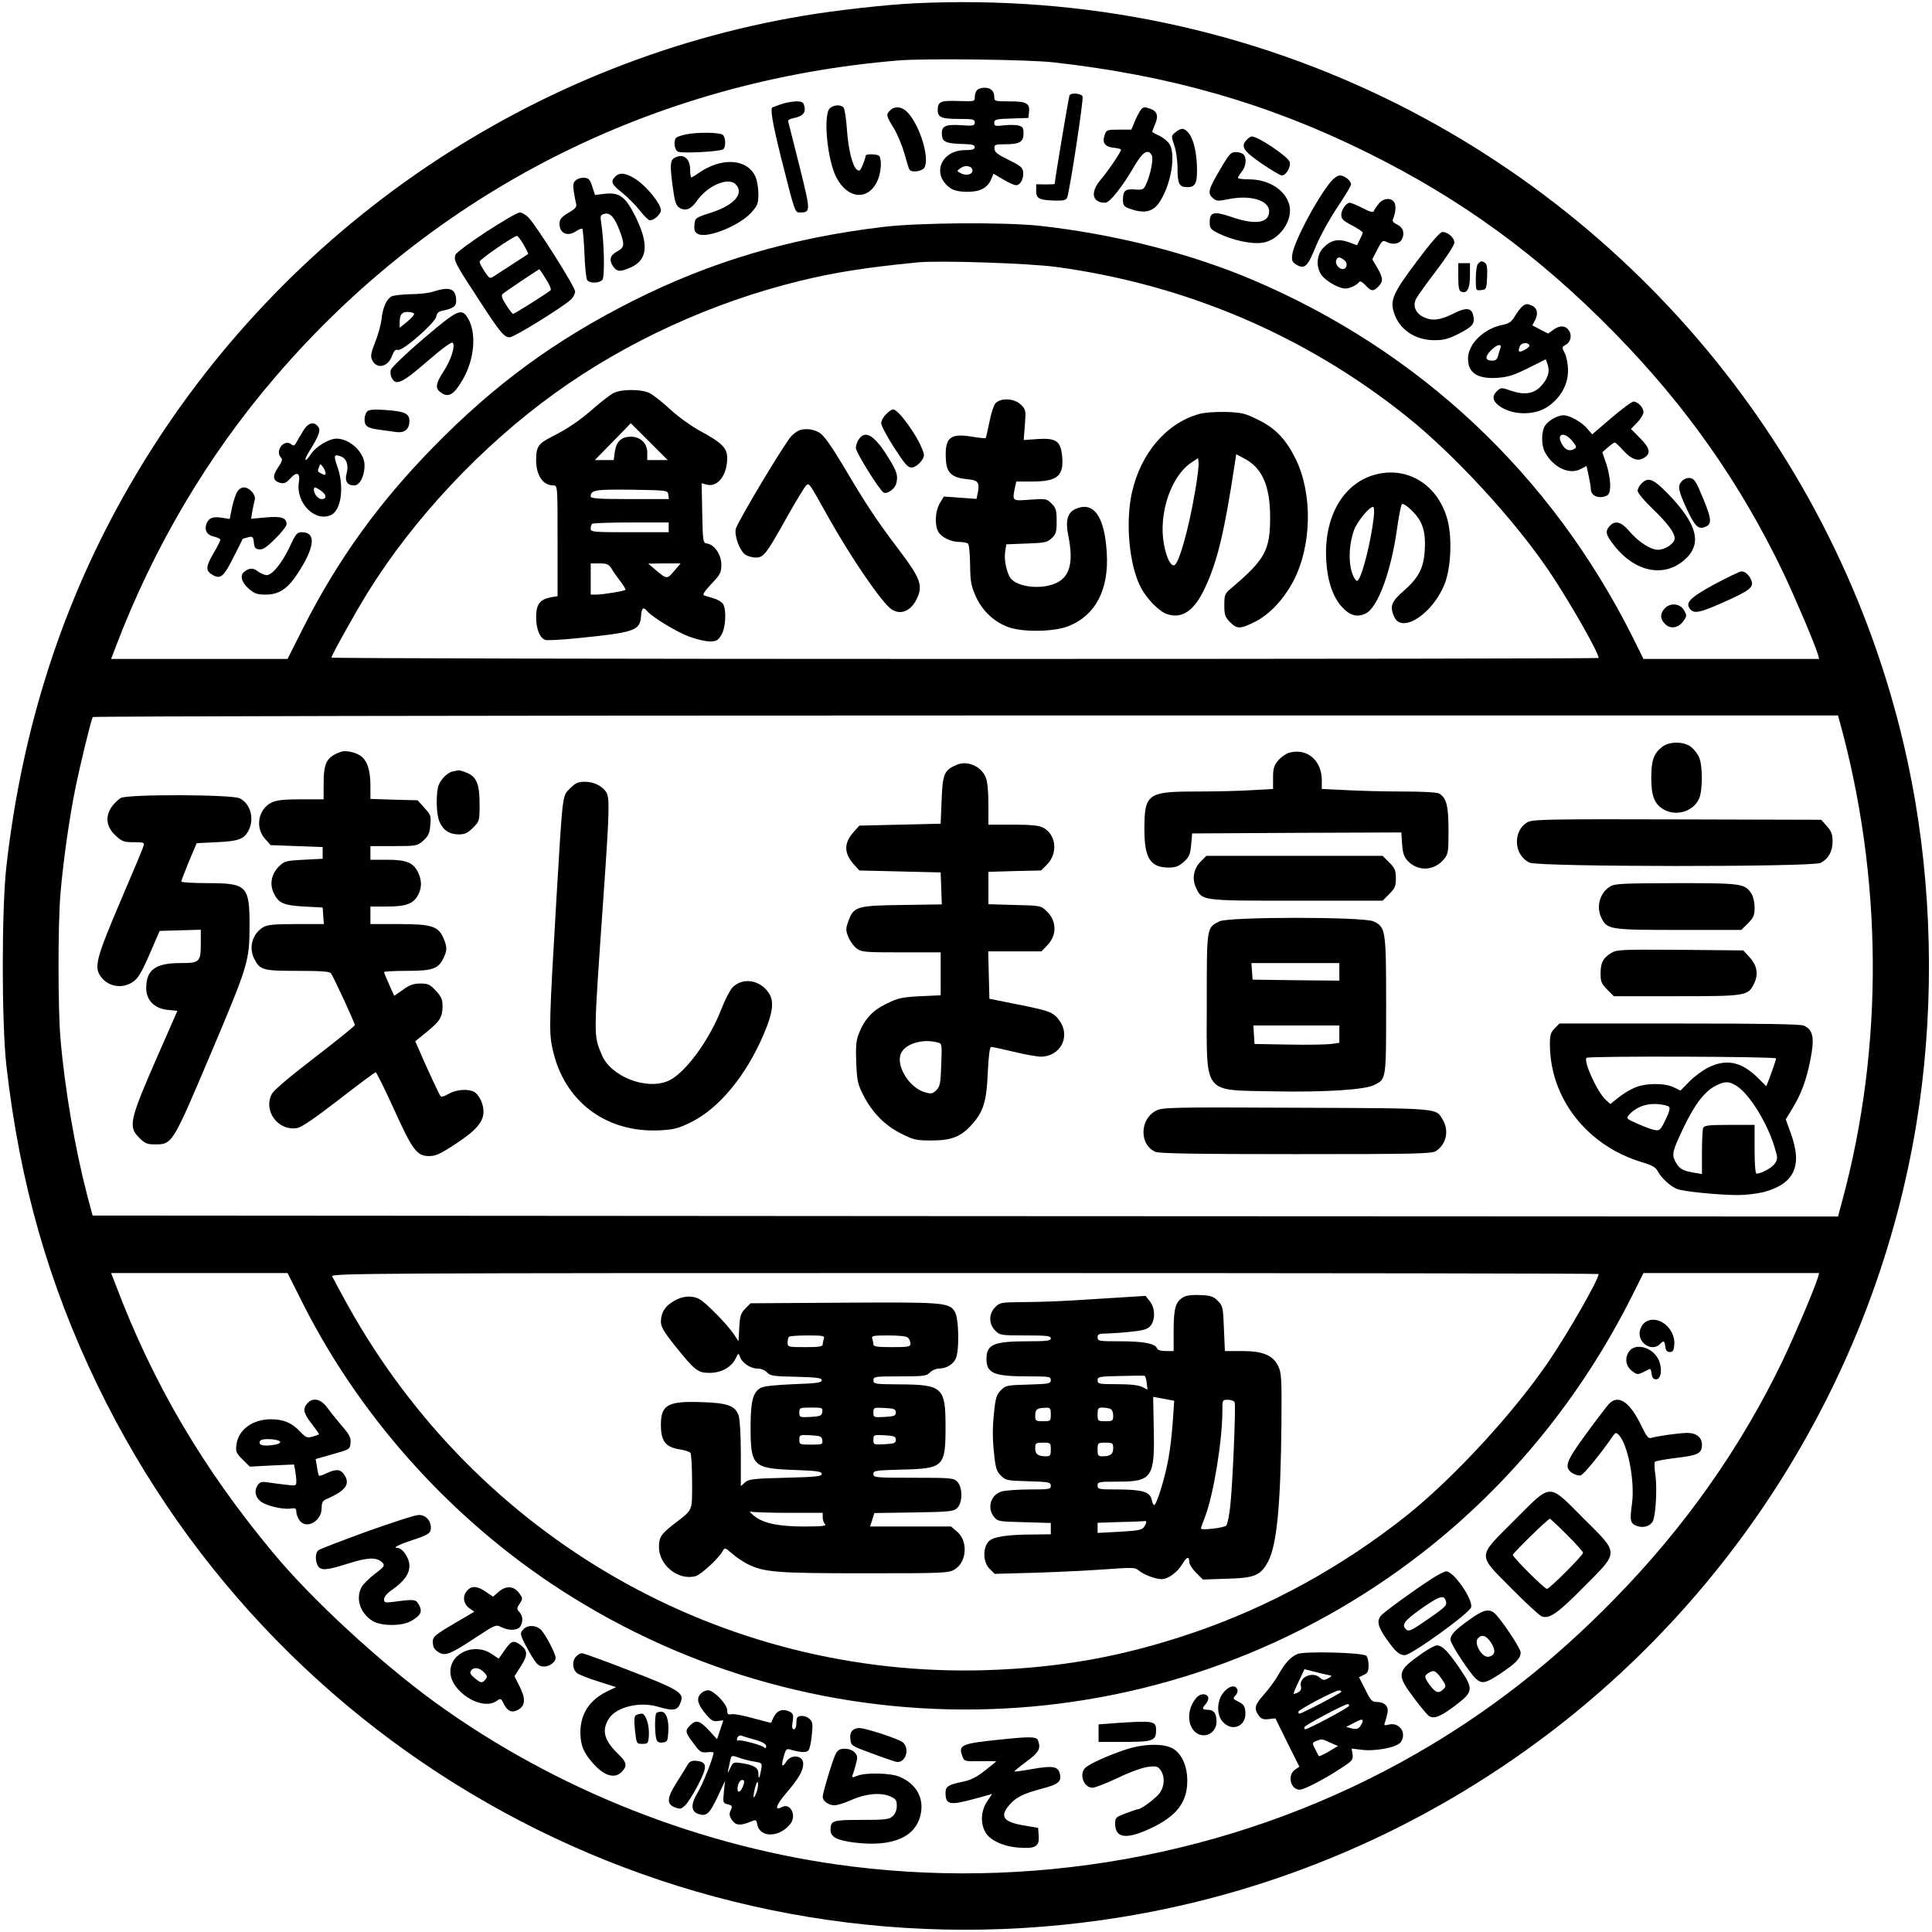
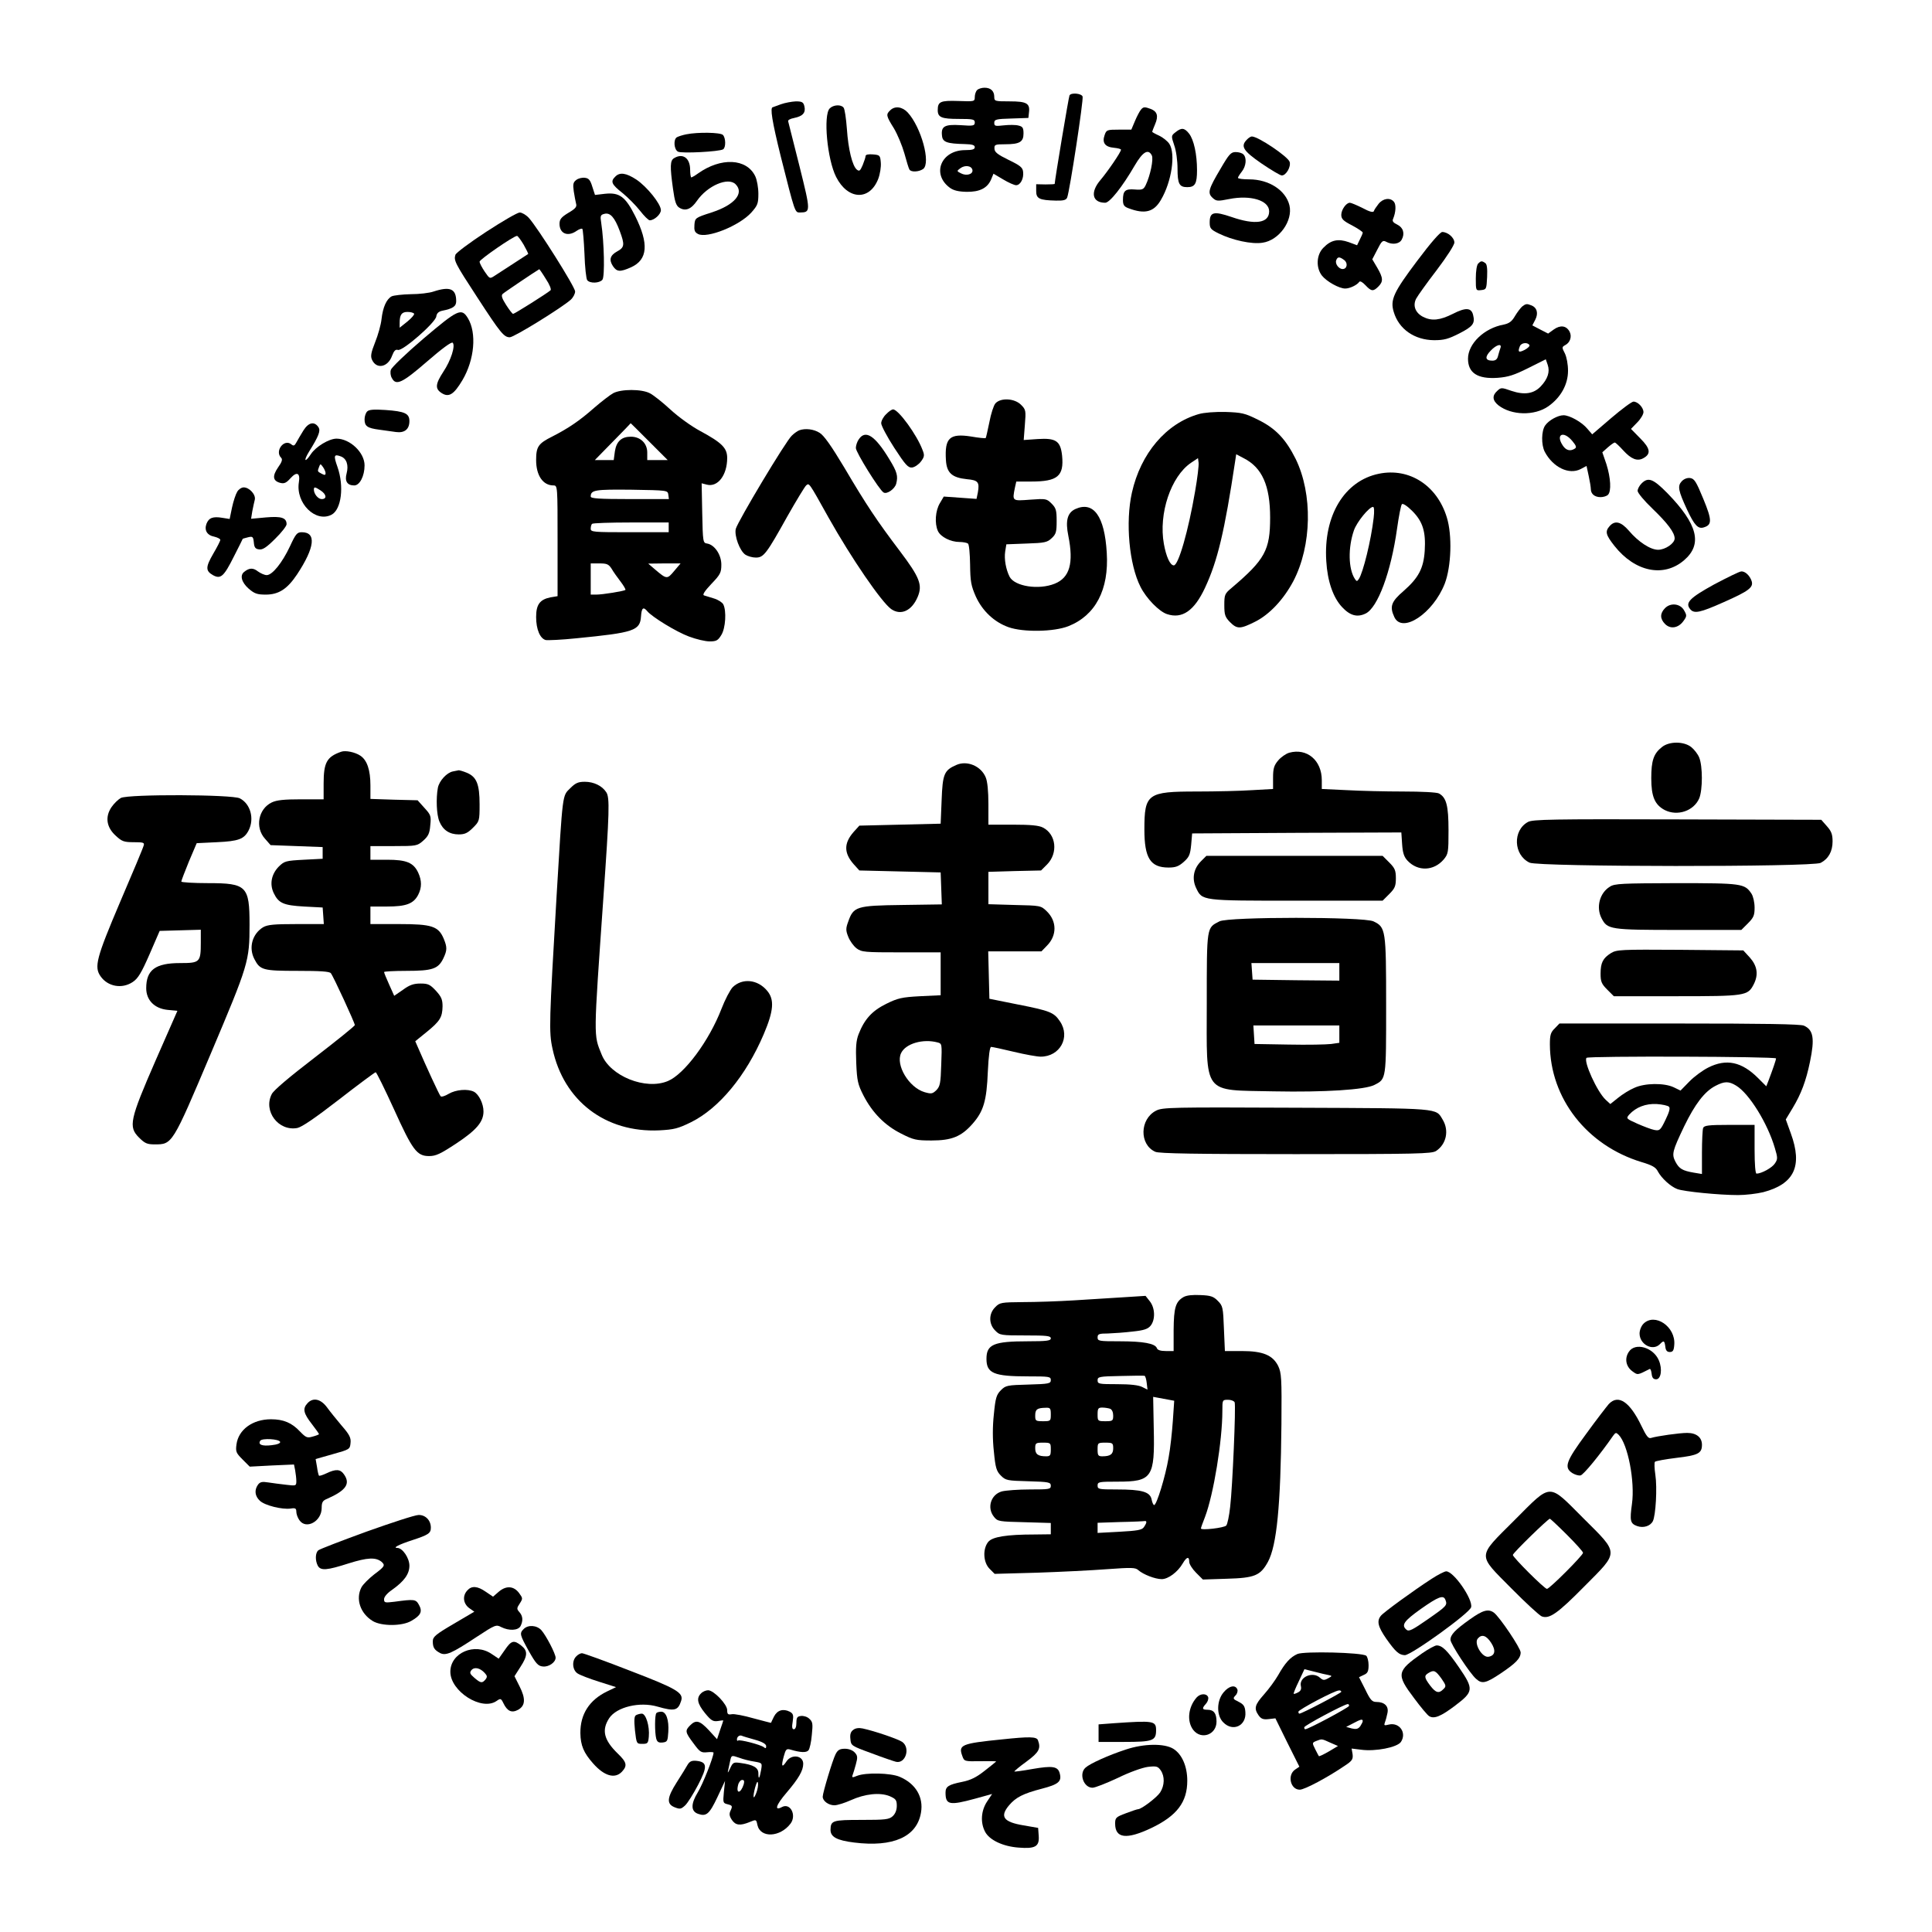
<svg xmlns="http://www.w3.org/2000/svg" version="1.0" width="991pt" height="991pt" viewBox="0 0 991 991" preserveAspectRatio="xMidYMid meet">
  <g transform="translate(0,991) scale(0.1,-0.1)" fill="#000000" stroke="none">
-     <path d="M4690 9893 c-145 -7 -405 -36 -570 -64 -1443 -242 -2719 -1132 -3455 -2409 -342 -592 -551 -1239 -632 -1952 -25 -217 -25 -809 0 -1026 68 -599 217 -1120 467 -1637 954 -1974 3083 -3080 5250 -2729 797 129 1546 451 2194 942 1002 761 1681 1886 1885 3122 89 538 87 1119 -5 1660 -261 1533 -1246 2863 -2644 3570 -767 387 -1612 565 -2490 523z m715 -303 c592 -66 1097 -210 1601 -459 489 -241 888 -532 1279 -932 364 -372 641 -766 861 -1224 63 -133 160 -361 179 -422 l6 -23 -450 0 -451 0 -56 113 c-417 832 -1090 1465 -1945 1830 -325 138 -715 237 -1099 279 -182 19 -618 16 -800 -6 -477 -57 -884 -178 -1285 -380 -398 -201 -707 -427 -1022 -749 -281 -287 -489 -576 -666 -924 l-82 -163 -452 0 -453 0 24 63 c194 510 471 979 817 1382 815 951 1938 1521 3199 1625 136 11 666 5 795 -10z m11 -1049 c665 -90 1279 -351 1799 -767 244 -195 554 -531 731 -794 101 -149 254 -417 254 -445 0 -3 -1462 -5 -3250 -5 -1787 0 -3250 3 -3250 7 0 11 123 232 184 330 235 381 588 757 962 1026 369 266 807 466 1256 576 181 44 331 68 603 95 111 11 567 -4 711 -23z m4018 -2323 c224 -806 230 -1674 16 -2466 l-22 -82 -4477 2 -4476 3 -28 105 c-62 238 -115 545 -137 805 -13 154 -13 585 0 740 14 165 46 392 76 538 26 128 81 354 90 369 3 4 2018 8 4478 8 l4474 0 6 -22z m-7877 -3001 c307 -606 796 -1138 1376 -1498 1361 -847 3102 -756 4365 228 449 350 815 799 1076 1321 l56 112 451 0 450 0 -6 -22 c-19 -62 -116 -290 -179 -423 -216 -450 -506 -861 -866 -1228 -314 -322 -647 -581 -1015 -792 -866 -498 -1895 -703 -2895 -579 -765 95 -1518 392 -2140 843 -280 204 -631 527 -829 766 -361 434 -615 866 -807 1373 l-24 62 453 0 452 0 82 -163z m6643 158 c0 -28 -153 -296 -254 -445 -178 -263 -489 -601 -731 -794 -331 -263 -706 -469 -1098 -602 -359 -122 -679 -179 -1062 -191 -1352 -40 -2604 676 -3269 1868 -41 74 -78 143 -82 152 -6 16 204 17 3245 17 1788 0 3251 -2 3251 -5z" />
    <path d="M5012 9448 c-7 -7 -12 -23 -12 -36 0 -23 -2 -23 -85 -20 -91 3 -105 -3 -105 -47 0 -37 20 -45 107 -45 74 0 83 -2 83 -18 0 -17 -7 -19 -73 -14 -82 5 -101 -6 -95 -55 3 -32 26 -40 116 -42 39 -1 52 -5 52 -16 0 -11 -12 -15 -49 -15 -124 0 -174 -123 -79 -193 19 -14 44 -20 86 -21 67 -1 107 19 126 64 l12 29 49 -29 c28 -17 58 -30 67 -30 22 0 40 34 36 68 -2 23 -15 33 -75 62 -57 28 -72 40 -72 58 -1 20 3 22 55 22 74 0 94 12 94 55 0 29 -4 36 -26 41 -14 4 -48 4 -75 1 -44 -5 -49 -4 -49 13 0 17 9 20 88 22 l87 3 3 28 c6 47 -12 57 -99 57 -76 0 -79 1 -79 23 0 30 -18 47 -50 47 -14 0 -31 -5 -38 -12z m-24 -410 c4 -22 -31 -32 -59 -17 -22 11 -22 12 -3 26 24 18 58 13 62 -9z" />
    <path d="M5486 9421 c-4 -6 -76 -437 -76 -454 0 -2 -21 -3 -47 -3 l-48 1 0 -35 c0 -39 16 -47 101 -49 40 -1 53 3 58 16 13 33 85 504 79 518 -6 16 -58 21 -67 6z" />
    <path d="M4005 9375 c-22 -8 -41 -15 -41 -15 -15 -1 -4 -71 41 -253 73 -289 72 -287 98 -287 56 1 56 4 -2 237 -30 120 -56 223 -58 230 -3 7 10 14 31 18 44 9 60 27 52 60 -5 21 -12 25 -44 25 -20 -1 -55 -7 -77 -15z" />
    <path d="M4256 9354 c-34 -34 -13 -262 33 -352 60 -118 172 -123 216 -9 9 24 15 61 13 83 -3 37 -5 39 -40 42 -23 2 -38 -1 -38 -8 0 -6 -7 -27 -15 -47 -13 -30 -17 -33 -30 -23 -23 19 -44 104 -51 209 -4 53 -11 102 -17 109 -13 17 -52 15 -71 -4z" />
    <path d="M4566 9344 c-22 -21 -21 -28 19 -92 19 -32 43 -90 54 -129 11 -40 22 -77 26 -83 9 -14 48 -12 70 3 41 30 -10 215 -79 290 -28 30 -66 35 -90 11z" />
    <path d="M5852 9347 c-6 -7 -20 -33 -30 -57 l-19 -45 -64 0 c-60 0 -64 -1 -73 -28 -14 -39 2 -61 48 -65 20 -2 36 -6 36 -10 0 -12 -67 -110 -105 -155 -54 -63 -43 -117 24 -117 23 0 87 80 152 192 41 70 69 86 87 51 10 -19 -8 -104 -31 -152 -11 -23 -18 -26 -56 -23 -49 4 -61 -6 -61 -54 0 -25 6 -34 28 -42 84 -32 131 -20 167 43 55 93 76 236 43 287 -9 14 -33 33 -52 42 -20 9 -36 18 -36 20 0 2 7 20 15 39 18 42 11 65 -22 78 -32 12 -39 11 -51 -4z" />
    <path d="M6030 9232 c-23 -18 -23 -19 -7 -67 10 -27 17 -80 17 -120 0 -78 9 -95 50 -95 40 0 50 18 50 87 0 81 -16 156 -41 188 -24 30 -39 31 -69 7z" />
    <path d="M3520 9221 c-20 -4 -41 -11 -48 -15 -19 -11 -15 -64 6 -74 18 -10 212 0 231 12 15 9 14 59 -1 74 -13 13 -128 15 -188 3z" />
    <path d="M6396 9194 c-34 -34 -20 -57 74 -122 50 -34 97 -62 105 -62 22 0 48 45 40 70 -9 27 -161 130 -194 130 -5 0 -17 -7 -25 -16z" />
    <path d="M6261 9045 c-63 -106 -68 -125 -41 -150 19 -17 25 -18 85 -6 110 22 205 -7 205 -63 0 -61 -72 -71 -193 -29 -91 31 -112 26 -112 -28 0 -30 5 -36 45 -56 71 -35 171 -57 226 -48 85 12 157 113 138 192 -19 77 -105 133 -206 133 -32 0 -58 3 -58 8 0 4 9 18 20 32 22 28 26 70 8 88 -7 7 -24 12 -40 12 -24 0 -34 -11 -77 -85z" />
    <path d="M3458 9099 c-21 -12 -22 -42 -6 -157 9 -66 16 -87 32 -97 31 -20 61 -9 91 35 54 78 160 123 198 85 46 -46 -5 -107 -124 -145 -83 -27 -84 -28 -87 -63 -2 -28 1 -38 18 -47 46 -25 213 42 274 110 32 36 36 46 36 96 0 31 -7 71 -16 90 -44 92 -176 98 -294 14 -15 -11 -31 -20 -34 -20 -3 0 -6 18 -6 39 0 60 -37 87 -82 60z" />
    <path d="M3156 9004 c-26 -25 -19 -40 37 -84 28 -23 69 -64 90 -91 21 -27 43 -49 50 -49 23 0 57 31 57 52 0 32 -72 121 -126 157 -52 34 -85 39 -108 15z" />
-     <path d="M6822 8973 c-78 -99 -189 -313 -194 -373 -3 -28 2 -36 24 -49 41 -23 56 -8 99 99 22 52 70 139 109 197 38 57 70 109 70 117 0 19 -33 46 -57 46 -13 0 -34 -16 -51 -37z" />
    <path d="M2956 8987 c-16 -12 -18 -22 -13 -58 4 -24 9 -53 12 -64 5 -16 -4 -26 -40 -47 -36 -22 -45 -33 -45 -56 0 -51 43 -68 88 -36 13 9 26 13 29 10 3 -3 8 -61 11 -128 2 -68 9 -129 14 -135 14 -18 63 -16 78 2 13 16 9 193 -6 291 -6 37 -4 42 16 47 30 8 53 -18 79 -88 26 -70 25 -84 -14 -105 -36 -20 -42 -43 -21 -75 20 -30 37 -31 93 -6 86 39 92 121 21 263 -50 99 -80 122 -155 114 l-51 -6 -14 43 c-10 33 -18 43 -38 45 -14 2 -34 -3 -44 -11z" />
    <path d="M7071 8864 c-11 -14 -22 -30 -24 -37 -3 -8 -21 -4 -58 16 -30 15 -59 27 -65 27 -19 0 -44 -36 -44 -62 0 -21 10 -31 55 -54 30 -16 55 -33 55 -37 0 -4 -7 -21 -15 -36 l-14 -29 -43 16 c-54 19 -91 11 -129 -28 -37 -36 -40 -103 -8 -144 24 -30 88 -66 119 -66 24 0 61 18 72 34 4 6 16 0 32 -17 30 -32 40 -33 66 -7 26 26 25 44 -5 96 l-26 44 26 50 c22 44 28 49 45 40 31 -17 68 -12 80 11 17 31 8 62 -23 77 -21 10 -27 18 -21 30 14 34 16 73 4 87 -19 23 -56 18 -79 -11z m-176 -288 c20 -15 15 -46 -8 -46 -20 0 -40 27 -33 45 7 19 17 19 41 1z" />
    <path d="M2494 8721 c-84 -55 -155 -108 -158 -118 -9 -29 -3 -42 112 -218 119 -183 137 -205 167 -205 22 0 269 153 313 193 12 11 22 30 22 42 0 23 -193 329 -238 378 -14 15 -35 27 -46 27 -12 0 -89 -45 -172 -99z m192 -66 c14 -25 25 -47 23 -48 -4 -3 -129 -84 -171 -111 -26 -17 -26 -17 -52 21 -14 21 -26 43 -26 51 0 11 175 132 192 132 4 0 19 -20 34 -45z m114 -176 c19 -28 29 -54 24 -58 -18 -16 -185 -121 -192 -121 -4 0 -20 21 -36 46 -21 33 -26 48 -18 56 8 8 167 115 188 127 1 1 17 -22 34 -50z" />
    <path d="M7270 8573 c-122 -162 -140 -201 -121 -263 26 -88 106 -144 207 -145 51 0 73 6 130 35 70 36 81 51 70 95 -9 37 -38 39 -104 5 -66 -33 -108 -38 -153 -15 -40 21 -53 58 -35 93 8 15 55 81 105 146 53 70 91 129 91 142 0 25 -34 54 -62 54 -11 0 -59 -55 -128 -147z" />
    <path d="M7582 8558 c-7 -7 -12 -39 -12 -76 0 -63 0 -63 28 -60 26 3 27 5 30 67 2 45 -1 67 -10 72 -17 12 -22 11 -36 -3z" />
-     <path d="M7480 8490 c0 -54 4 -72 15 -76 30 -12 45 15 45 82 l0 64 -30 0 -30 0 0 -70z" />
    <path d="M2225 8415 c-22 -8 -75 -14 -118 -14 -43 -1 -87 -6 -98 -11 -27 -15 -45 -56 -52 -117 -3 -29 -18 -82 -33 -119 -21 -53 -24 -71 -16 -89 23 -51 82 -39 103 20 10 26 18 34 30 30 23 -8 193 140 197 172 2 16 12 25 30 29 56 11 72 23 72 49 0 64 -32 77 -115 50z m-101 -114 c3 -4 -12 -22 -34 -40 l-40 -32 0 25 c0 41 10 56 40 56 16 0 31 -4 34 -9z" />
    <path d="M7808 8338 c-8 -7 -25 -29 -37 -49 -16 -28 -30 -38 -58 -44 -100 -18 -183 -98 -183 -175 0 -73 49 -105 152 -98 54 4 85 14 157 50 l90 45 10 -29 c12 -35 0 -72 -36 -110 -36 -38 -84 -45 -150 -23 -51 18 -54 18 -73 0 -27 -24 -25 -49 6 -74 67 -52 185 -55 256 -5 64 45 101 112 101 182 0 34 -7 70 -16 89 -16 31 -16 33 2 43 25 13 35 44 22 69 -17 31 -47 35 -81 11 l-29 -21 -41 21 -40 21 15 29 c17 33 9 63 -21 74 -22 9 -28 8 -46 -6z m37 -198 c3 -5 -8 -16 -25 -25 -30 -15 -36 -11 -24 19 7 18 39 22 49 6z m-149 -16 c-3 -9 -9 -27 -12 -40 -4 -17 -13 -24 -29 -24 -37 0 -40 19 -9 51 30 32 60 39 50 13z" />
    <path d="M2172 8173 c-89 -76 -164 -148 -167 -160 -4 -11 -2 -31 5 -42 21 -41 53 -26 181 85 76 66 125 102 131 96 15 -15 -9 -91 -48 -149 -41 -63 -43 -87 -9 -109 37 -24 63 -8 107 66 62 105 74 242 28 318 -33 54 -51 45 -228 -105z" />
    <path d="M8265 7766 l-98 -84 -25 29 c-28 34 -91 69 -122 69 -29 0 -76 -26 -94 -52 -20 -28 -21 -100 -2 -136 42 -79 124 -119 184 -88 l30 16 11 -51 c6 -27 11 -58 11 -67 0 -26 20 -42 50 -42 14 0 31 5 38 12 18 18 14 87 -8 157 l-21 61 28 25 c15 13 31 25 36 25 4 0 23 -18 43 -40 41 -45 72 -57 102 -41 42 22 38 50 -14 102 l-48 49 32 33 c18 18 32 42 32 53 0 24 -29 54 -51 54 -9 0 -60 -38 -114 -84z m-200 -118 c20 -24 23 -33 13 -39 -23 -15 -45 -10 -62 16 -38 57 3 78 49 23z" />
    <path d="M1883 7799 c-7 -7 -13 -25 -13 -40 0 -35 14 -45 75 -53 28 -4 66 -9 86 -12 44 -6 69 14 69 56 0 39 -23 50 -123 57 -60 4 -85 2 -94 -8z" />
    <path d="M1557 7703 c-13 -21 -29 -48 -36 -61 -10 -19 -15 -21 -27 -11 -37 30 -86 -35 -52 -69 8 -8 5 -21 -16 -50 -30 -44 -27 -69 12 -79 20 -5 31 0 53 25 32 35 50 26 42 -22 -17 -107 86 -209 168 -166 50 27 65 145 30 245 -21 59 -18 67 17 54 30 -11 41 -45 30 -87 -11 -40 3 -62 39 -62 28 0 53 48 53 103 0 66 -75 137 -144 137 -38 0 -106 -41 -131 -79 -31 -47 -40 -37 -10 12 50 80 60 107 49 125 -21 32 -51 26 -77 -15z m113 -220 c0 -11 -5 -11 -20 -3 -23 12 -22 12 -13 36 6 16 7 16 20 -2 7 -10 13 -24 13 -31z m-25 -89 c30 -20 33 -44 5 -44 -18 0 -40 26 -40 49 0 15 6 14 35 -5z" />
    <path d="M8626 7441 c-22 -24 -18 -47 28 -146 37 -79 56 -100 86 -90 42 13 42 37 -3 146 -37 90 -46 104 -68 107 -15 2 -32 -5 -43 -17z" />
    <path d="M8420 7430 c-11 -11 -20 -28 -20 -38 0 -10 34 -51 76 -91 78 -75 114 -123 114 -153 0 -25 -48 -58 -85 -58 -39 0 -101 40 -150 98 -40 46 -71 54 -98 24 -25 -28 -21 -45 24 -102 105 -133 252 -164 357 -74 96 82 71 184 -86 345 -73 74 -98 83 -132 49z" />
    <path d="M1217 7388 c-8 -13 -20 -49 -27 -82 l-12 -58 -38 6 c-48 8 -69 0 -81 -31 -12 -33 3 -59 41 -66 16 -4 30 -11 30 -16 0 -6 -16 -37 -36 -71 -40 -69 -40 -88 -2 -110 40 -22 56 -8 108 96 25 49 45 89 45 90 0 1 12 4 27 8 24 6 27 3 30 -26 2 -26 8 -34 27 -36 18 -3 38 10 82 54 33 32 59 66 59 75 0 33 -26 42 -106 35 l-76 -7 6 38 c4 21 10 48 13 60 6 26 -28 63 -57 63 -11 0 -26 -10 -33 -22z" />
    <path d="M1487 7107 c-39 -83 -90 -147 -119 -147 -11 0 -31 9 -45 19 -24 19 -44 19 -70 -2 -24 -18 -14 -54 22 -86 30 -26 44 -31 88 -31 67 0 111 29 161 104 91 138 100 216 24 216 -24 0 -31 -8 -61 -73z" />
    <path d="M8792 6912 c-125 -69 -150 -94 -122 -127 20 -24 50 -18 171 36 129 57 154 76 144 108 -9 28 -33 51 -53 50 -9 0 -72 -31 -140 -67z" />
    <path d="M8541 6791 c-27 -27 -27 -55 0 -82 27 -27 67 -21 93 14 19 26 19 30 5 55 -19 36 -69 42 -98 13z" />
    <path d="M3145 7893 c-16 -9 -59 -42 -95 -73 -78 -69 -135 -107 -217 -149 -72 -36 -83 -52 -83 -121 0 -79 35 -130 89 -130 21 0 21 -4 21 -284 l0 -284 -36 -6 c-55 -11 -74 -37 -74 -101 0 -63 20 -110 49 -118 11 -2 82 1 158 9 295 29 326 39 331 112 3 45 12 51 32 27 25 -30 149 -106 214 -130 37 -14 84 -25 106 -25 35 0 43 5 60 33 22 35 27 124 10 157 -5 10 -27 24 -47 30 -21 6 -44 14 -52 16 -9 3 3 22 38 59 46 48 51 58 51 99 0 51 -35 102 -73 108 -21 3 -22 7 -25 156 l-3 153 27 -7 c56 -14 104 49 104 137 0 51 -27 78 -138 138 -45 24 -113 73 -154 111 -40 37 -87 74 -105 83 -42 22 -147 22 -188 0z m185 -248 l95 -95 -53 0 -52 0 0 39 c0 47 -35 81 -84 81 -48 0 -74 -24 -82 -75 l-6 -45 -49 0 -48 0 92 94 c51 52 92 94 92 95 0 1 43 -42 95 -94z m98 -272 l3 -23 -200 0 c-158 0 -201 3 -201 13 0 34 22 37 210 35 183 -3 185 -3 188 -25z m2 -168 l0 -25 -200 0 c-187 0 -200 1 -200 18 0 10 3 22 7 25 3 4 93 7 200 7 l193 0 0 -25z m-293 -212 c9 -16 30 -45 46 -66 16 -21 27 -40 25 -43 -7 -6 -116 -24 -150 -24 l-28 0 0 80 0 80 45 0 c38 0 47 -4 62 -27z m321 -12 c-36 -43 -38 -43 -98 8 l-35 30 83 1 83 0 -33 -39z" />
    <path d="M5106 7841 c-9 -10 -23 -53 -31 -96 -9 -43 -17 -80 -19 -82 -2 -2 -36 1 -75 8 -110 17 -136 -7 -129 -121 4 -66 31 -90 108 -98 57 -5 65 -15 56 -67 l-7 -34 -84 6 -84 6 -20 -34 c-23 -38 -28 -104 -10 -143 14 -30 65 -56 111 -56 18 0 38 -4 43 -8 6 -4 10 -52 11 -107 1 -88 5 -109 29 -164 34 -75 95 -132 168 -158 76 -27 233 -24 307 5 139 55 209 187 197 377 -11 188 -68 266 -161 224 -41 -19 -52 -60 -36 -138 28 -140 7 -214 -70 -245 -82 -33 -204 -14 -231 35 -19 37 -29 91 -23 130 l6 37 104 4 c92 3 106 6 128 27 23 21 26 33 26 88 0 55 -3 67 -26 90 -25 25 -29 26 -110 20 -93 -7 -92 -8 -78 62 l7 31 77 0 c135 0 168 28 158 132 -8 76 -31 92 -125 86 l-72 -5 6 78 c6 73 5 78 -20 103 -33 33 -104 37 -131 7z" />
    <path d="M4545 7785 c-14 -13 -25 -34 -25 -46 0 -12 30 -69 67 -126 58 -89 71 -103 92 -101 13 2 33 15 45 31 18 24 19 32 8 59 -29 78 -124 208 -151 208 -7 0 -23 -11 -36 -25z" />
    <path d="M6149 7786 c-168 -48 -298 -202 -343 -403 -34 -152 -14 -369 44 -483 30 -60 96 -127 136 -140 78 -26 140 17 195 135 64 137 100 286 155 652 l5 33 38 -20 c95 -48 136 -141 136 -305 0 -167 -26 -215 -198 -361 -35 -29 -37 -35 -37 -88 0 -50 4 -61 29 -87 37 -37 53 -36 129 2 74 37 146 114 196 208 95 182 100 447 12 627 -51 102 -103 157 -193 201 -68 34 -84 37 -167 40 -54 1 -110 -3 -137 -11z m-19 -397 c-34 -199 -85 -379 -109 -379 -19 0 -39 44 -51 110 -28 155 36 346 139 416 l36 24 3 -23 c2 -13 -6 -80 -18 -148z" />
    <path d="M4100 7703 c-8 -3 -26 -15 -38 -27 -30 -26 -278 -441 -288 -479 -8 -35 20 -112 49 -132 12 -8 36 -15 54 -15 40 0 54 18 162 212 46 81 89 152 96 158 16 13 12 20 115 -165 118 -210 272 -434 321 -469 50 -35 106 -9 136 62 26 61 11 100 -91 235 -118 156 -171 235 -286 430 -66 110 -104 164 -126 177 -30 19 -73 24 -104 13z" />
    <path d="M4406 7658 c-9 -12 -16 -33 -16 -46 0 -22 120 -215 142 -228 17 -11 58 18 65 45 10 39 5 60 -35 125 -73 121 -122 153 -156 104z" />
    <path d="M7073 7480 c-177 -36 -285 -215 -270 -448 6 -103 35 -187 81 -236 41 -44 78 -54 121 -33 62 30 130 213 161 435 9 64 20 121 25 126 5 5 27 -9 53 -35 54 -54 70 -106 64 -204 -6 -91 -32 -139 -108 -206 -64 -55 -73 -80 -48 -134 40 -87 199 18 259 172 33 87 39 248 10 340 -50 163 -192 255 -348 223z m-27 -227 c-13 -113 -54 -280 -76 -313 -9 -13 -11 -13 -20 0 -34 51 -36 161 -5 250 15 43 78 120 98 120 6 0 7 -24 3 -57z" />
    <path d="M8526 6079 c-44 -34 -56 -70 -56 -161 0 -94 18 -136 69 -163 65 -33 149 -5 177 60 18 44 18 165 0 209 -7 18 -26 42 -41 54 -38 30 -112 30 -149 1z" />
    <path d="M1750 6054 c-74 -26 -90 -55 -90 -164 l0 -80 -116 0 c-87 0 -125 -4 -150 -16 -69 -33 -87 -128 -35 -186 l29 -33 134 -5 133 -5 0 -30 0 -30 -97 -5 c-93 -5 -99 -7 -128 -35 -38 -39 -48 -90 -26 -136 25 -52 50 -63 156 -69 l95 -5 3 -42 3 -43 -141 0 c-113 0 -147 -3 -170 -16 -56 -34 -76 -105 -45 -164 29 -56 44 -60 221 -60 117 0 164 -3 171 -12 13 -16 123 -255 123 -266 0 -5 -92 -79 -205 -166 -129 -99 -211 -168 -221 -188 -45 -87 34 -192 131 -174 24 5 91 51 214 146 99 77 184 140 188 140 4 0 46 -85 93 -188 96 -212 118 -242 181 -242 35 0 58 11 140 65 104 69 139 111 139 164 0 39 -23 87 -49 101 -32 16 -93 11 -130 -11 -18 -11 -37 -17 -41 -12 -7 7 -76 157 -116 250 l-14 32 58 47 c69 56 81 76 82 132 0 35 -6 49 -34 80 -30 32 -40 37 -79 37 -35 0 -56 -7 -90 -32 l-45 -31 -26 58 c-14 31 -26 60 -26 64 0 3 52 6 115 6 133 0 163 10 189 64 20 42 20 57 2 101 -27 64 -61 75 -228 75 l-148 0 0 45 0 45 85 0 c98 0 136 14 160 60 19 37 19 73 0 114 -24 51 -60 66 -159 66 l-86 0 0 35 0 35 120 0 c117 0 120 1 151 28 26 23 33 38 36 79 5 47 3 53 -30 89 l-35 39 -121 3 -121 4 0 69 c0 79 -17 130 -52 153 -27 18 -76 28 -98 20z" />
    <path d="M6613 6049 c-17 -5 -43 -23 -57 -40 -21 -25 -26 -41 -26 -88 l0 -58 -107 -6 c-58 -4 -187 -7 -285 -7 -252 0 -268 -11 -268 -195 0 -147 31 -195 124 -195 36 0 52 6 78 29 28 25 33 37 38 88 l5 58 536 3 537 2 4 -60 c3 -45 10 -66 28 -85 53 -56 134 -53 185 6 24 29 25 37 25 150 0 127 -11 168 -49 189 -11 6 -90 10 -183 10 -90 0 -220 3 -290 7 l-128 6 0 45 c0 102 -76 166 -167 141z" />
    <path d="M4905 5986 c-62 -27 -70 -46 -75 -180 l-5 -121 -208 -5 -209 -5 -29 -32 c-51 -58 -51 -108 0 -166 l29 -32 209 -5 208 -5 3 -82 3 -82 -205 -3 c-233 -3 -248 -8 -275 -85 -13 -35 -13 -46 0 -78 8 -21 27 -47 42 -59 27 -20 41 -21 230 -21 l202 0 0 -110 0 -110 -106 -5 c-94 -5 -114 -10 -173 -39 -73 -36 -112 -79 -142 -156 -13 -34 -15 -67 -12 -147 4 -92 8 -110 37 -167 46 -89 110 -154 194 -196 63 -32 77 -35 155 -35 104 0 153 20 211 86 56 64 72 117 78 267 4 83 10 127 17 127 6 0 58 -11 116 -25 58 -14 120 -25 138 -25 99 0 154 100 99 181 -31 46 -50 54 -218 87 l-144 29 -3 122 -3 121 136 0 137 0 28 29 c52 52 52 126 -1 177 -30 29 -32 29 -165 32 l-134 4 0 83 0 83 135 4 135 3 31 31 c57 58 47 154 -21 189 -21 11 -62 15 -155 15 l-125 0 0 105 c0 67 -5 118 -14 138 -24 58 -96 88 -151 63z m-96 -1423 c23 -6 23 -7 19 -114 -3 -96 -6 -111 -25 -131 -20 -19 -26 -20 -61 -10 -80 24 -149 139 -120 200 23 49 112 75 187 55z" />
    <path d="M2323 5953 c-31 -6 -70 -48 -77 -84 -10 -54 -7 -138 8 -173 18 -44 52 -66 99 -66 31 0 46 7 73 34 33 33 34 35 34 120 0 103 -15 141 -65 162 -19 8 -38 13 -42 13 -4 -1 -18 -4 -30 -6z" />
    <path d="M2925 5867 c-41 -41 -38 -16 -70 -552 -38 -648 -40 -698 -21 -784 57 -268 272 -432 548 -419 75 4 96 9 163 42 143 71 281 237 372 450 52 122 56 179 18 224 -49 59 -128 66 -177 18 -13 -14 -39 -63 -57 -110 -64 -166 -191 -336 -275 -371 -114 -48 -296 25 -340 136 -42 104 -42 74 9 804 31 440 33 514 15 541 -21 33 -64 54 -110 54 -34 0 -48 -6 -75 -33z" />
    <path d="M620 5817 c-13 -7 -35 -28 -48 -47 -34 -50 -26 -104 22 -147 31 -29 42 -33 92 -33 49 0 56 -2 51 -17 -2 -10 -57 -141 -121 -290 -122 -287 -134 -333 -100 -381 37 -53 110 -66 165 -29 27 18 44 46 86 142 l52 120 105 3 106 3 0 -66 c0 -101 -5 -105 -106 -105 -127 0 -174 -35 -174 -129 0 -61 42 -104 109 -111 l51 -5 -112 -255 c-133 -305 -140 -340 -85 -395 30 -30 42 -35 80 -35 91 0 90 -3 288 465 194 459 199 474 199 663 0 197 -15 212 -212 212 -76 0 -138 4 -138 8 0 5 18 51 39 103 l40 94 103 5 c112 5 140 16 163 60 31 60 10 137 -45 165 -39 20 -570 22 -610 2z" />
    <path d="M7838 5694 c-80 -43 -75 -170 8 -209 47 -22 1450 -23 1493 -1 40 21 61 59 61 110 0 36 -6 52 -29 78 l-29 33 -739 2 c-639 2 -742 0 -765 -13z" />
    <path d="M6160 5492 c-38 -38 -47 -89 -25 -136 32 -67 25 -66 516 -66 l441 0 34 34 c29 29 34 41 34 81 0 40 -5 52 -34 81 l-34 34 -452 0 -452 0 -28 -28z" />
    <path d="M8258 5362 c-53 -32 -72 -106 -43 -162 30 -58 43 -60 396 -60 l321 0 34 34 c29 29 34 41 34 80 0 27 -7 58 -16 72 -35 52 -48 54 -386 54 -277 -1 -316 -2 -340 -18z" />
    <path d="M6255 5184 c-66 -34 -65 -22 -65 -420 0 -478 -26 -444 345 -452 259 -5 467 8 515 33 61 31 60 27 60 408 0 389 -2 401 -65 431 -49 24 -745 24 -790 0z m615 -259 l0 -45 -222 2 -223 3 -3 43 -3 42 225 0 226 0 0 -45z m0 -319 l0 -45 -42 -6 c-24 -3 -122 -5 -218 -3 l-175 3 -3 48 -3 47 220 0 221 0 0 -44z" />
-     <path d="M8263 5021 c-41 -26 -53 -49 -53 -106 0 -40 5 -52 34 -81 l34 -34 321 0 c353 0 366 2 396 60 26 50 19 95 -19 138 l-34 37 -324 3 c-306 2 -325 1 -355 -17z" />
+     <path d="M8263 5021 c-41 -26 -53 -49 -53 -106 0 -40 5 -52 34 -81 l34 -34 321 0 c353 0 366 2 396 60 26 50 19 95 -19 138 l-34 37 -324 3 c-306 2 -325 1 -355 -17" />
    <path d="M7975 4635 c-21 -20 -25 -34 -25 -82 1 -277 190 -519 471 -604 54 -16 73 -27 83 -48 19 -35 65 -77 99 -90 33 -13 216 -31 312 -31 39 0 97 7 130 15 159 42 202 134 141 301 l-26 72 35 58 c44 73 69 140 89 237 25 120 18 164 -31 186 -17 8 -210 11 -639 11 l-615 0 -24 -25z m1135 -154 c0 -8 -17 -57 -39 -115 l-11 -28 -42 42 c-84 84 -163 101 -256 54 -28 -14 -72 -46 -97 -72 l-45 -46 -35 17 c-49 23 -148 22 -202 -3 -24 -10 -61 -33 -83 -51 l-40 -32 -24 22 c-44 41 -115 198 -98 215 9 10 972 7 972 -3z m-204 -140 c66 -40 161 -193 198 -320 15 -50 15 -57 0 -79 -14 -22 -69 -52 -94 -52 -6 0 -10 46 -10 125 l0 125 -129 0 c-108 0 -130 -3 -135 -16 -3 -9 -6 -65 -6 -126 l0 -110 -42 7 c-58 10 -75 20 -94 56 -20 39 -16 54 45 182 55 113 104 178 160 207 46 24 68 25 107 1z m-345 -108 c7 -7 1 -28 -18 -67 -26 -54 -30 -57 -57 -52 -16 3 -55 18 -87 32 -58 26 -59 27 -42 47 35 38 85 57 141 54 29 -2 57 -8 63 -14z" />
    <path d="M5930 4213 c-84 -43 -87 -174 -4 -211 18 -9 216 -12 720 -12 628 0 697 2 720 16 53 35 68 105 34 161 -36 60 -5 58 -750 61 -643 3 -687 2 -720 -15z" />
    <path d="M8430 3120 c-11 -11 -20 -33 -20 -50 0 -56 67 -92 104 -55 20 21 24 19 28 -12 2 -20 9 -28 23 -28 16 0 21 8 23 37 8 93 -100 166 -158 108z" />
    <path d="M8355 2976 c-23 -34 -15 -75 17 -99 29 -21 25 -22 90 11 4 2 8 -9 10 -25 2 -20 9 -28 23 -28 25 0 33 52 14 97 -28 67 -122 94 -154 44z" />
    <path d="M1577 2712 c-26 -28 -20 -52 23 -107 21 -27 38 -51 36 -52 -2 -2 -17 -8 -33 -12 -27 -8 -34 -5 -64 26 -42 45 -85 63 -149 63 -94 0 -167 -53 -177 -129 -5 -37 -2 -44 31 -77 l37 -37 113 6 114 5 6 -30 c3 -17 6 -42 6 -55 0 -25 -2 -25 -52 -19 -29 3 -71 9 -92 12 -31 5 -42 3 -53 -12 -19 -27 -16 -58 10 -82 25 -24 114 -46 158 -40 24 4 29 1 29 -17 0 -11 7 -31 16 -43 34 -49 114 -6 114 63 0 29 5 38 28 47 97 43 121 77 86 126 -18 26 -41 28 -89 5 -19 -9 -37 -15 -39 -12 -2 2 -7 22 -10 45 l-7 40 88 25 c86 24 88 25 91 57 3 27 -5 43 -46 90 -26 31 -61 74 -76 95 -32 42 -71 50 -99 19z m-140 -198 c2 -7 -15 -14 -44 -17 -49 -6 -71 3 -58 23 9 14 97 9 102 -6z" />
    <path d="M8252 2708 c-11 -13 -64 -81 -116 -153 -104 -141 -115 -172 -71 -201 13 -8 32 -14 42 -12 15 2 102 109 167 203 13 18 16 18 29 5 47 -48 84 -239 68 -354 -12 -87 -9 -101 27 -114 32 -11 67 0 80 25 15 29 23 172 13 238 -5 33 -6 63 -2 67 4 4 53 13 110 20 111 13 131 23 131 67 0 38 -28 61 -76 61 -39 0 -153 -16 -186 -26 -13 -4 -24 11 -48 61 -60 125 -119 165 -168 113z" />
    <path d="M7768 2112 c-193 -193 -192 -171 -15 -350 72 -73 143 -138 155 -143 39 -15 81 14 220 155 178 179 179 164 -6 348 -183 183 -160 184 -354 -10z m269 -74 c46 -46 83 -87 83 -93 0 -13 -172 -185 -185 -185 -13 0 -175 162 -175 174 0 10 179 184 190 186 2 0 42 -37 87 -82z" />
    <path d="M1881 2054 c-129 -47 -241 -90 -248 -96 -16 -13 -17 -52 -3 -79 15 -27 47 -24 159 12 96 30 138 32 168 8 20 -18 17 -24 -38 -65 -28 -22 -57 -51 -65 -66 -31 -60 -6 -134 58 -173 45 -27 151 -27 198 1 49 28 58 48 39 82 -16 29 -23 30 -126 16 -49 -6 -53 -5 -53 13 0 12 16 31 41 48 62 44 89 81 89 124 0 39 -35 91 -62 91 -26 0 9 18 77 40 82 27 95 35 95 64 0 38 -28 66 -63 65 -18 0 -137 -39 -266 -85z" />
    <path d="M7344 1812 c-93 -60 -248 -173 -261 -190 -22 -27 -15 -56 28 -118 48 -68 66 -83 95 -84 33 0 333 216 340 246 10 40 -89 184 -128 184 -8 0 -42 -17 -74 -38z m70 -108 c11 -28 7 -32 -89 -99 -79 -55 -98 -65 -110 -55 -29 24 -14 45 73 107 91 64 116 73 126 47z" />
    <path d="M2397 1752 c-26 -28 -21 -67 9 -90 l27 -19 -107 -63 c-92 -54 -106 -66 -106 -89 0 -32 8 -44 37 -60 30 -15 60 -2 187 82 96 63 101 65 127 51 40 -20 86 -18 99 5 14 28 12 52 -6 72 -14 16 -14 20 2 44 16 25 16 27 -3 53 -27 37 -66 40 -104 8 l-30 -26 -37 25 c-43 30 -73 32 -95 7z" />
    <path d="M7540 1604 c-76 -54 -100 -79 -100 -105 0 -21 101 -175 132 -201 30 -27 50 -22 125 28 79 53 103 78 103 108 0 22 -107 181 -137 204 -29 21 -57 13 -123 -34z m109 -121 c25 -39 20 -65 -13 -71 -33 -7 -77 68 -56 93 20 24 44 17 69 -22z" />
    <path d="M2686 1554 c-22 -22 -20 -29 27 -114 35 -62 47 -76 71 -78 30 -4 66 21 66 45 0 20 -49 114 -73 141 -24 26 -68 29 -91 6z" />
    <path d="M2589 1446 l-31 -44 -36 24 c-87 60 -212 6 -212 -91 0 -101 161 -203 237 -150 20 14 23 14 35 -11 20 -42 43 -52 76 -34 37 21 39 57 7 120 l-26 52 30 47 c38 58 39 83 5 110 -38 30 -51 27 -85 -23z m-103 -117 c14 -15 14 -21 4 -34 -17 -20 -24 -19 -57 9 -23 20 -25 26 -15 39 15 18 44 12 68 -14z" />
    <path d="M7294 1429 c-130 -91 -133 -107 -41 -229 34 -46 69 -88 78 -93 25 -15 59 -2 134 55 94 71 95 84 19 195 -60 87 -86 113 -115 113 -8 0 -42 -18 -75 -41z m99 -128 c25 -36 26 -41 11 -55 -23 -24 -39 -20 -68 18 -31 41 -32 51 -8 65 27 16 35 13 65 -28z" />
    <path d="M6655 1426 c-36 -16 -63 -45 -99 -109 -15 -26 -47 -70 -72 -98 -48 -54 -53 -72 -28 -108 13 -18 24 -22 51 -19 l35 4 61 -124 62 -124 -22 -15 c-41 -28 -24 -103 24 -103 25 0 143 63 231 123 38 25 43 33 40 59 l-5 29 49 -6 c73 -10 185 12 204 40 31 47 -8 102 -62 89 -24 -6 -26 -5 -20 12 4 10 10 32 13 48 7 34 -15 56 -57 56 -22 0 -31 10 -57 64 l-32 63 25 12 c19 8 24 18 24 50 0 21 -6 43 -12 48 -22 17 -318 24 -353 9z m160 -108 c19 -4 19 -5 -3 -17 -20 -11 -26 -10 -41 3 -38 35 -110 3 -98 -44 3 -14 -1 -24 -15 -31 -11 -6 -21 -9 -22 -7 -2 2 10 31 26 64 l29 62 52 -13 c29 -8 61 -15 72 -17z m65 -86 c0 -6 -202 -112 -215 -112 -3 0 -5 4 -5 10 0 10 186 109 208 109 6 1 12 -2 12 -7z m40 -72 c0 -8 -209 -120 -225 -120 -3 0 -5 4 -5 10 0 9 204 118 223 119 4 1 7 -3 7 -9z m70 -78 c0 -5 -6 -16 -13 -27 -11 -14 -21 -16 -43 -11 l-29 8 35 18 c39 21 50 24 50 12z m-166 -111 l39 -17 -47 -28 c-26 -15 -49 -26 -51 -24 -1 1 -10 18 -19 36 -16 32 -16 33 6 42 29 11 26 12 72 -9z" />
    <path d="M2956 1414 c-24 -23 -20 -71 7 -88 12 -8 61 -27 109 -42 l88 -28 -46 -22 c-91 -44 -138 -117 -137 -214 1 -63 17 -101 65 -155 57 -65 112 -81 148 -43 29 31 25 49 -21 93 -72 70 -84 121 -44 182 38 57 156 86 248 59 87 -25 105 -21 121 30 13 41 -22 62 -262 154 -128 50 -239 90 -247 90 -7 0 -21 -7 -29 -16z" />
    <path d="M6276 1229 c-36 -43 -37 -119 -1 -154 49 -50 119 -17 113 53 -2 30 -9 40 -35 53 -29 14 -30 17 -16 32 9 8 13 23 10 31 -10 26 -43 19 -71 -15z" />
    <path d="M3596 1224 c-25 -24 -19 -53 20 -101 31 -38 41 -44 65 -41 16 3 29 4 29 3 0 -1 -7 -23 -16 -48 l-16 -48 -42 46 c-47 50 -66 55 -96 25 -27 -27 -26 -35 17 -92 33 -45 39 -49 70 -46 18 2 33 1 33 -2 0 -23 -56 -164 -81 -204 -36 -59 -36 -97 2 -110 42 -15 58 -1 99 86 l39 83 -6 -57 c-5 -55 -5 -57 20 -63 23 -6 25 -9 15 -31 -9 -18 -7 -29 6 -49 19 -28 42 -31 91 -11 34 14 34 14 40 -15 15 -68 116 -64 170 7 32 43 -1 108 -44 85 -41 -22 -31 10 23 73 63 74 86 114 86 149 0 43 -60 51 -86 12 -23 -35 -28 -26 -14 25 10 37 14 41 33 36 54 -16 83 -17 94 -4 6 7 14 42 17 78 6 58 5 68 -13 84 -10 10 -30 16 -43 14 -19 -2 -23 -9 -23 -35 0 -20 -5 -33 -13 -33 -9 0 -11 11 -6 39 5 33 3 41 -15 51 -34 17 -64 8 -81 -25 -8 -16 -15 -31 -15 -32 0 -1 -41 10 -90 23 -49 14 -100 24 -112 21 -19 -3 -23 0 -23 21 0 30 -69 102 -98 102 -11 0 -28 -7 -36 -16z m277 -238 c39 -11 57 -22 57 -33 0 -11 -3 -13 -12 -5 -17 13 -125 41 -132 34 -3 -3 -6 -1 -6 5 0 14 12 24 24 20 6 -3 37 -12 69 -21z m-3 -112 c40 -7 40 -7 34 -43 -8 -45 -14 -52 -14 -17 0 29 -25 44 -92 53 -35 5 -39 3 -53 -28 -11 -24 -14 -26 -10 -9 3 14 8 37 11 51 6 26 7 26 45 13 21 -8 57 -17 79 -20z m-55 -116 c-15 -48 -41 -52 -29 -4 3 14 13 26 21 26 10 0 12 -6 8 -22z m65 -43 c-16 -42 -20 -26 -7 25 8 28 13 37 15 24 2 -11 -2 -33 -8 -49z" />
    <path d="M6138 1203 c-44 -50 -51 -123 -17 -167 41 -52 119 -24 119 43 0 43 -14 61 -47 61 -27 0 -29 7 -7 31 9 10 14 25 11 34 -8 20 -40 19 -59 -2z" />
    <path d="M3367 1123 c-9 -8 -9 -100 -1 -131 5 -18 13 -22 33 -20 24 3 26 7 29 54 4 62 -11 104 -36 104 -10 0 -22 -3 -25 -7z" />
    <path d="M3262 1112 c-9 -6 -10 -26 -5 -78 8 -68 8 -69 38 -69 27 0 30 3 33 37 5 54 -15 118 -36 118 -9 0 -23 -4 -30 -8z" />
    <path d="M5715 1071 l-80 -6 0 -45 0 -45 131 0 c147 0 164 6 164 60 0 48 -12 50 -215 36z" />
    <path d="M4377 1037 c-13 -9 -18 -23 -15 -47 3 -34 4 -35 108 -73 58 -22 114 -41 126 -44 49 -11 75 71 32 102 -22 15 -142 56 -203 69 -19 4 -37 2 -48 -7z" />
    <path d="M5140 988 c-209 -21 -225 -28 -204 -85 10 -28 11 -28 92 -27 45 1 82 0 82 -1 0 -1 -26 -22 -58 -47 -43 -34 -72 -49 -117 -58 -70 -14 -85 -24 -85 -55 0 -63 20 -67 152 -31 l87 24 -26 -39 c-31 -47 -35 -108 -10 -155 22 -42 91 -75 171 -81 86 -7 108 5 104 60 l-3 41 -75 13 c-103 17 -123 45 -74 103 35 41 72 60 168 85 85 22 103 37 92 78 -9 37 -37 41 -141 23 -49 -9 -90 -14 -92 -13 -1 2 26 25 62 51 65 48 75 67 59 110 -7 18 -43 19 -184 4z" />
    <path d="M5775 936 c-89 -29 -184 -72 -207 -93 -35 -31 -10 -103 36 -103 13 0 71 23 129 50 61 30 126 53 155 57 44 5 51 3 66 -18 21 -31 20 -77 -3 -113 -17 -26 -96 -86 -113 -86 -4 0 -32 -9 -63 -21 -51 -19 -55 -23 -55 -53 0 -76 58 -83 185 -23 132 63 185 133 185 243 0 75 -28 137 -72 164 -46 28 -150 27 -243 -4z" />
    <path d="M4286 912 c-15 -29 -66 -198 -66 -218 0 -22 30 -44 60 -44 15 0 53 12 84 26 73 33 149 41 199 21 32 -14 37 -20 37 -50 0 -22 -8 -41 -21 -53 -19 -17 -38 -19 -160 -19 -149 0 -158 -3 -159 -51 0 -36 32 -54 121 -65 200 -25 322 29 343 153 14 80 -27 149 -109 184 -46 20 -174 23 -219 5 -24 -10 -27 -9 -23 3 3 8 11 33 17 56 10 36 9 45 -6 61 -10 11 -30 19 -50 19 -26 0 -37 -6 -48 -28z" />
    <path d="M3527 858 c-7 -13 -32 -53 -55 -89 -51 -80 -54 -112 -12 -129 28 -11 33 -10 54 9 13 12 43 60 67 106 49 94 47 117 -9 123 -23 2 -34 -2 -45 -20z" />
    <path d="M6071 3257 c-41 -24 -50 -54 -51 -169 l0 -108 -40 0 c-27 0 -43 5 -46 15 -9 24 -71 35 -191 35 -106 0 -113 1 -113 20 0 17 7 20 53 20 28 1 86 5 127 10 58 6 78 13 92 30 25 31 23 91 -4 125 l-22 28 -110 -7 c-61 -4 -176 -11 -256 -16 -80 -5 -198 -9 -263 -9 -111 -1 -119 -2 -142 -26 -34 -33 -34 -87 0 -120 23 -24 29 -25 155 -25 109 0 130 -2 130 -15 0 -12 -20 -15 -117 -15 -176 0 -213 -16 -213 -90 0 -74 37 -90 213 -90 109 0 117 -1 117 -19 0 -18 -10 -20 -115 -23 -108 -3 -116 -4 -141 -29 -23 -23 -28 -40 -36 -123 -7 -63 -7 -129 0 -192 8 -83 13 -100 36 -123 25 -25 33 -26 141 -29 105 -3 115 -5 115 -23 0 -18 -8 -19 -107 -19 -60 0 -124 -5 -144 -10 -57 -16 -78 -85 -40 -131 18 -23 26 -24 155 -27 l136 -4 0 -29 0 -29 -82 -1 c-145 0 -218 -12 -239 -38 -29 -36 -26 -105 7 -138 l26 -26 217 6 c119 4 281 12 359 18 126 9 146 9 161 -5 25 -22 86 -46 120 -46 33 0 82 36 108 81 20 34 33 37 33 8 0 -12 16 -37 35 -56 l35 -35 123 4 c143 4 172 16 211 87 45 84 65 286 69 706 2 239 0 263 -17 299 -28 55 -78 76 -187 76 l-86 0 -5 115 c-4 109 -6 117 -31 142 -22 23 -37 28 -89 30 -41 2 -71 -1 -87 -10z m-189 -441 l4 -34 -28 14 c-18 9 -60 14 -128 14 -93 0 -100 1 -100 20 0 18 8 20 118 22 64 2 120 2 123 1 4 -2 9 -18 11 -37z m134 -194 c-4 -57 -13 -143 -22 -190 -16 -95 -61 -242 -74 -242 -4 0 -10 13 -13 29 -8 39 -50 51 -179 51 -91 0 -98 1 -98 20 0 19 7 20 103 20 177 0 191 21 185 275 l-3 160 54 -10 54 -10 -7 -103z m317 95 c7 -18 -11 -435 -23 -536 -5 -46 -14 -89 -20 -96 -10 -12 -130 -26 -130 -15 0 3 9 29 21 59 44 116 89 391 89 544 0 56 0 57 29 57 16 0 31 -6 34 -13z m-943 -62 c0 -34 -1 -35 -40 -35 -38 0 -40 2 -40 29 0 32 10 39 53 40 24 1 27 -2 27 -34z m304 29 c10 -4 16 -18 16 -35 0 -27 -3 -29 -40 -29 -39 0 -40 1 -40 35 0 30 3 35 24 35 13 0 31 -3 40 -6z m-304 -209 c0 -30 -3 -35 -24 -35 -42 0 -56 11 -56 41 0 27 3 29 40 29 39 0 40 -1 40 -35z m320 6 c0 -30 -14 -41 -56 -41 -21 0 -24 5 -24 35 0 34 1 35 40 35 37 0 40 -2 40 -29z m170 -379 c0 -5 -6 -16 -13 -26 -10 -14 -34 -18 -125 -23 l-112 -6 0 26 0 26 118 4 c64 1 120 4 125 5 4 1 7 -2 7 -6z" />
-     <path d="M3456 3236 c-46 -27 -65 -58 -66 -105 0 -26 14 -51 69 -120 106 -132 120 -143 180 -143 60 0 112 28 134 73 14 29 15 30 22 11 10 -32 54 -62 90 -62 19 0 39 -8 50 -20 15 -17 33 -20 149 -22 109 -3 131 -6 131 -18 0 -12 -25 -16 -145 -20 -92 -4 -154 -10 -168 -19 -40 -22 -52 -69 -52 -199 0 -203 11 -214 225 -222 116 -4 140 -8 140 -20 0 -13 -30 -16 -186 -20 -166 -4 -189 -7 -208 -24 l-21 -19 0 165 c0 95 -5 179 -11 197 -18 51 -57 65 -192 69 -171 6 -207 -14 -207 -116 0 -85 24 -116 100 -127 25 -4 48 -12 52 -18 4 -7 8 -74 8 -149 0 -153 6 -139 -90 -213 -69 -53 -80 -70 -80 -120 0 -93 98 -173 187 -150 28 7 121 93 140 129 10 19 13 18 47 -12 20 -18 55 -41 77 -53 87 -44 148 -49 604 -49 409 0 432 1 462 20 63 38 69 146 12 194 l-31 26 -207 0 -208 0 11 34 11 35 201 3 c182 3 204 5 223 22 29 26 30 107 1 136 -19 19 -33 20 -225 20 -195 0 -205 1 -205 19 0 18 10 19 148 23 213 5 222 14 222 222 0 200 -16 214 -237 215 -126 1 -133 2 -133 21 0 19 7 20 135 20 122 0 137 2 155 20 11 11 31 20 45 20 36 0 71 19 86 48 21 39 18 212 -4 245 -30 46 -59 48 -569 45 l-478 -3 -27 -27 c-23 -24 -28 -38 -31 -98 l-4 -70 -25 38 c-34 50 -142 160 -175 178 -39 21 -88 17 -132 -10z m770 -192 c-3 -9 -6 -22 -6 -30 0 -11 -19 -14 -90 -14 -88 0 -90 1 -90 23 0 13 3 27 7 30 3 4 47 7 96 7 77 0 88 -2 83 -16z m432 4 c7 -7 12 -20 12 -30 0 -16 -10 -18 -95 -18 -75 0 -95 3 -95 14 0 8 -3 21 -6 30 -5 14 6 16 83 16 56 0 93 -4 101 -12z m-440 -380 c-3 -20 -10 -23 -60 -26 -56 -3 -58 -2 -58 23 0 24 2 25 61 25 57 0 60 -1 57 -22z m377 -3 c0 -17 -8 -20 -57 -23 -57 -3 -58 -2 -58 23 0 25 1 26 58 23 49 -3 57 -6 57 -23z m-377 -142 c3 -22 0 -23 -57 -23 -59 0 -61 1 -61 25 0 25 2 26 58 23 50 -3 57 -6 60 -25z m377 2 c0 -17 -8 -20 -57 -23 -57 -3 -58 -2 -58 23 0 25 1 26 58 23 49 -3 57 -6 57 -23z m-549 -375 l174 0 0 -23 c0 -13 5 -28 12 -35 9 -9 -14 -12 -107 -12 -135 0 -213 17 -260 57 -18 15 -23 23 -12 19 10 -3 97 -6 193 -6z" />
  </g>
</svg>